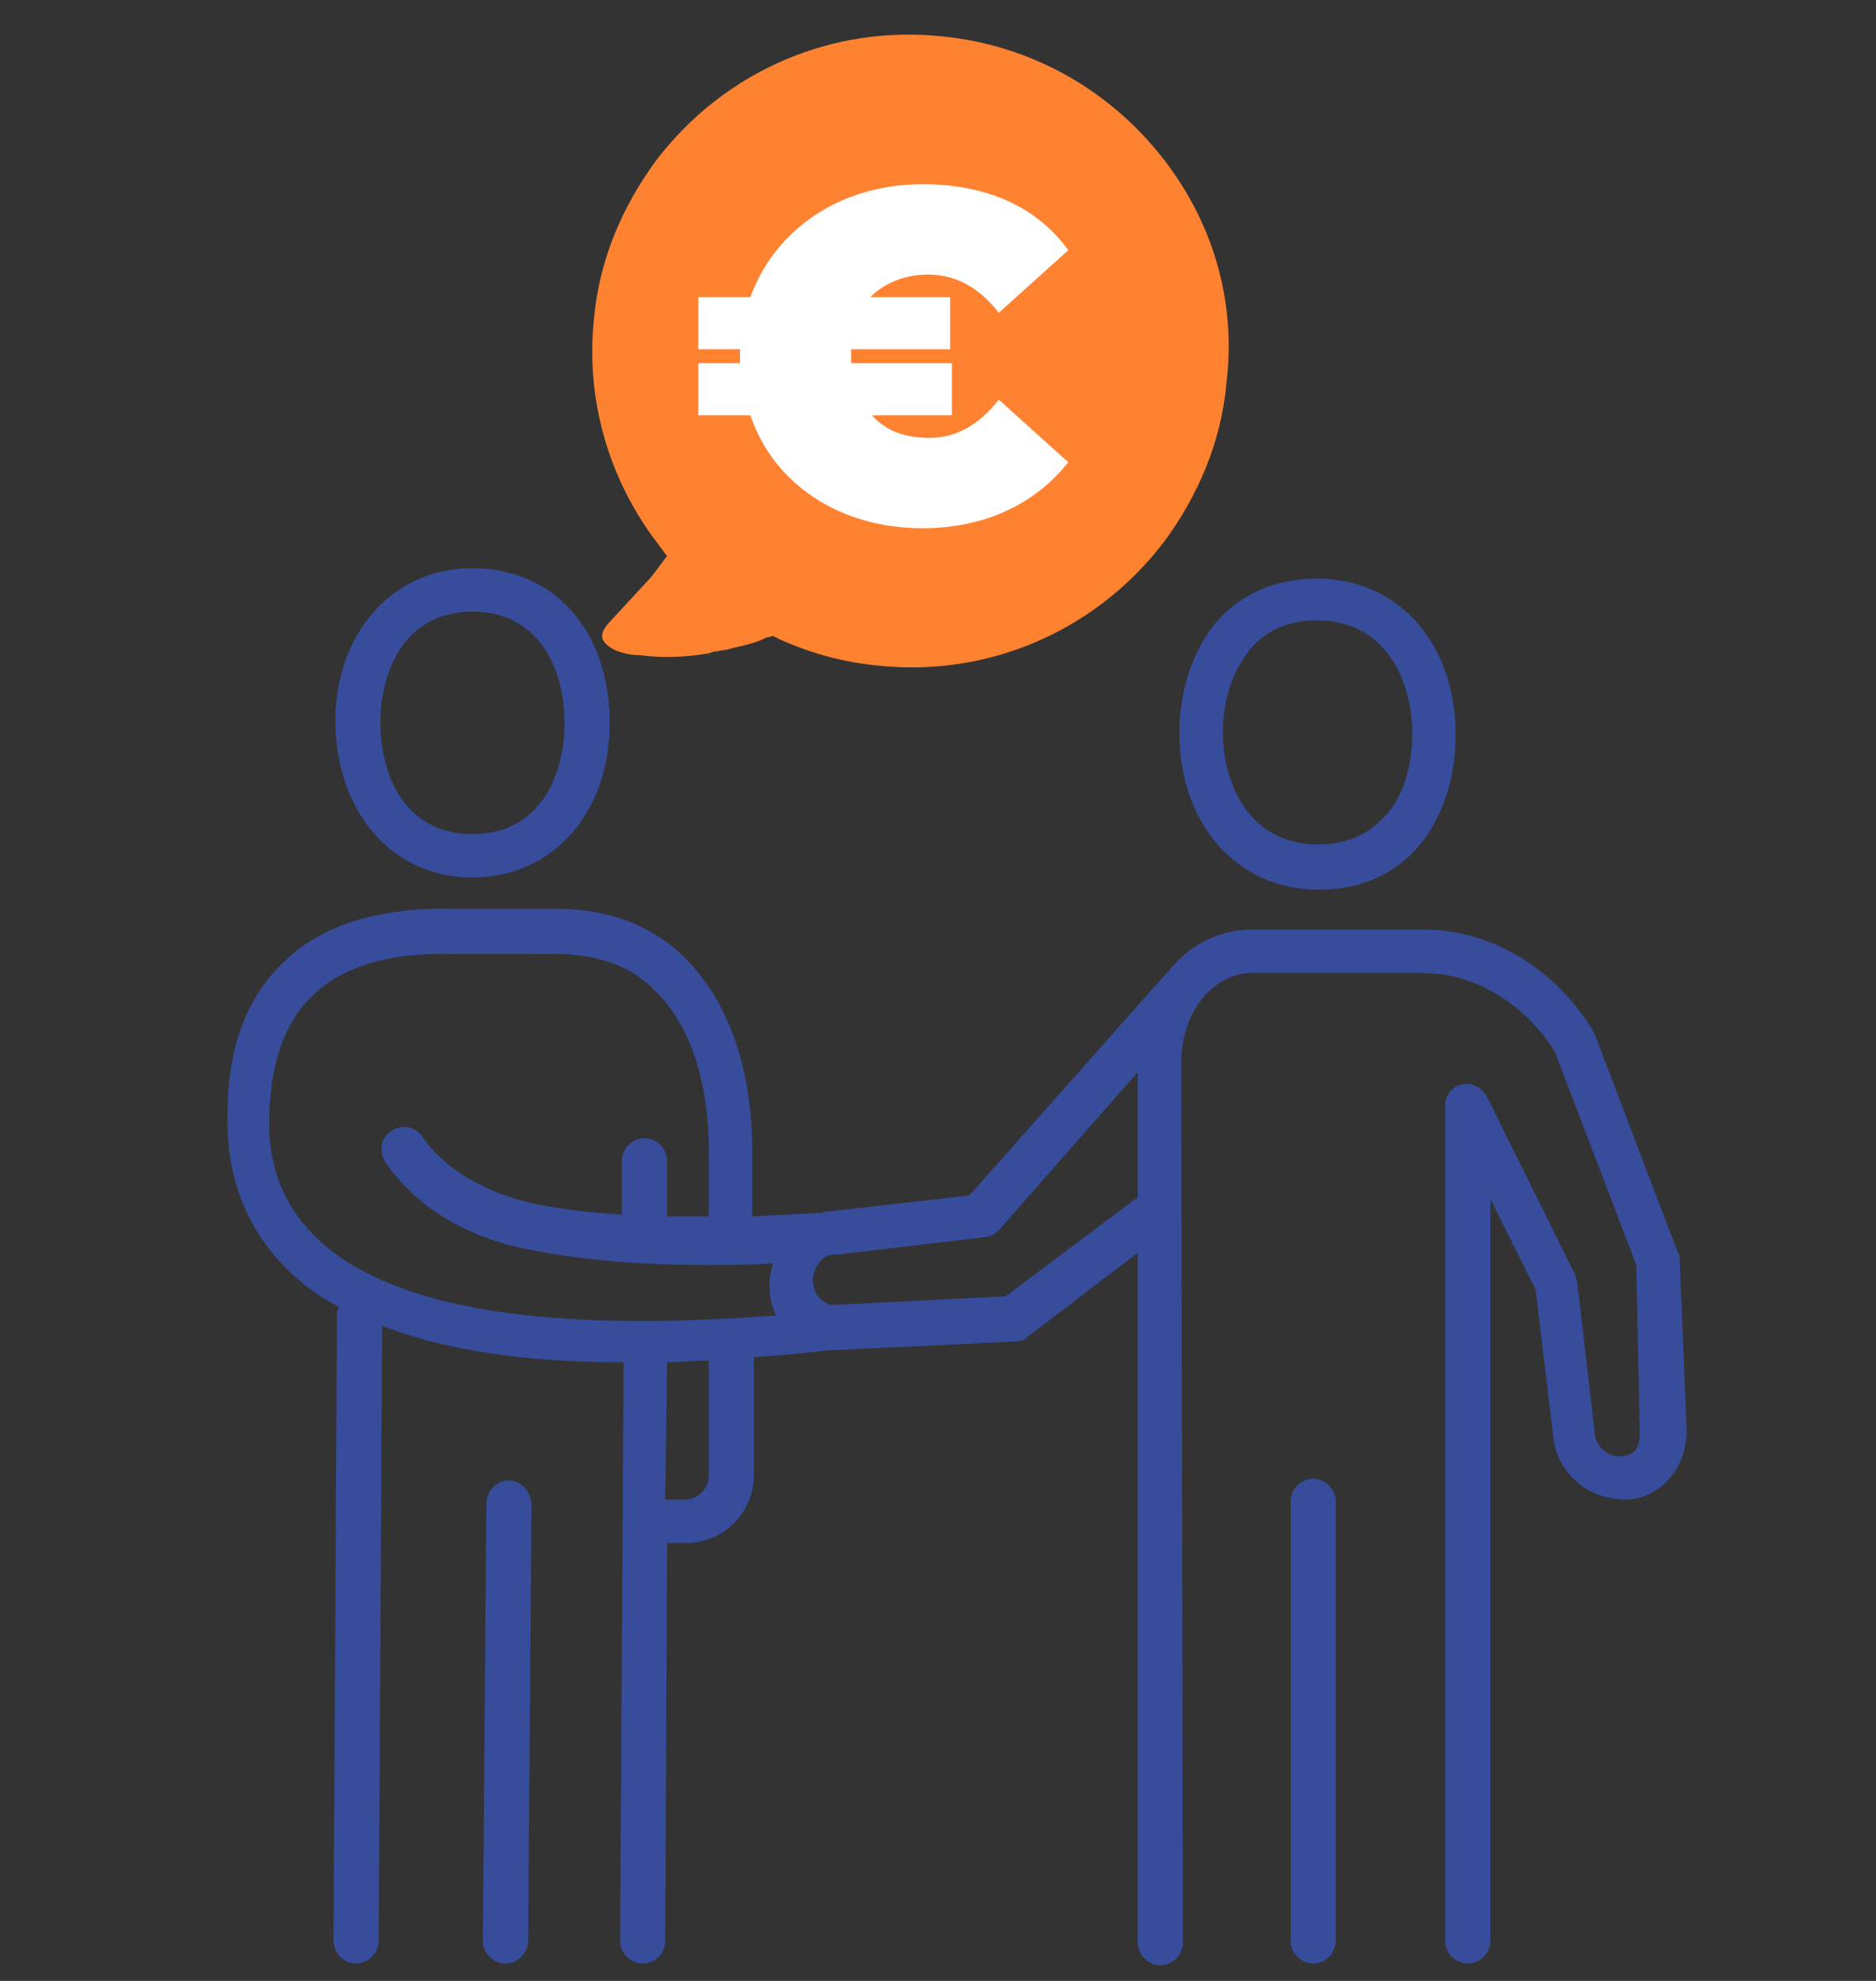
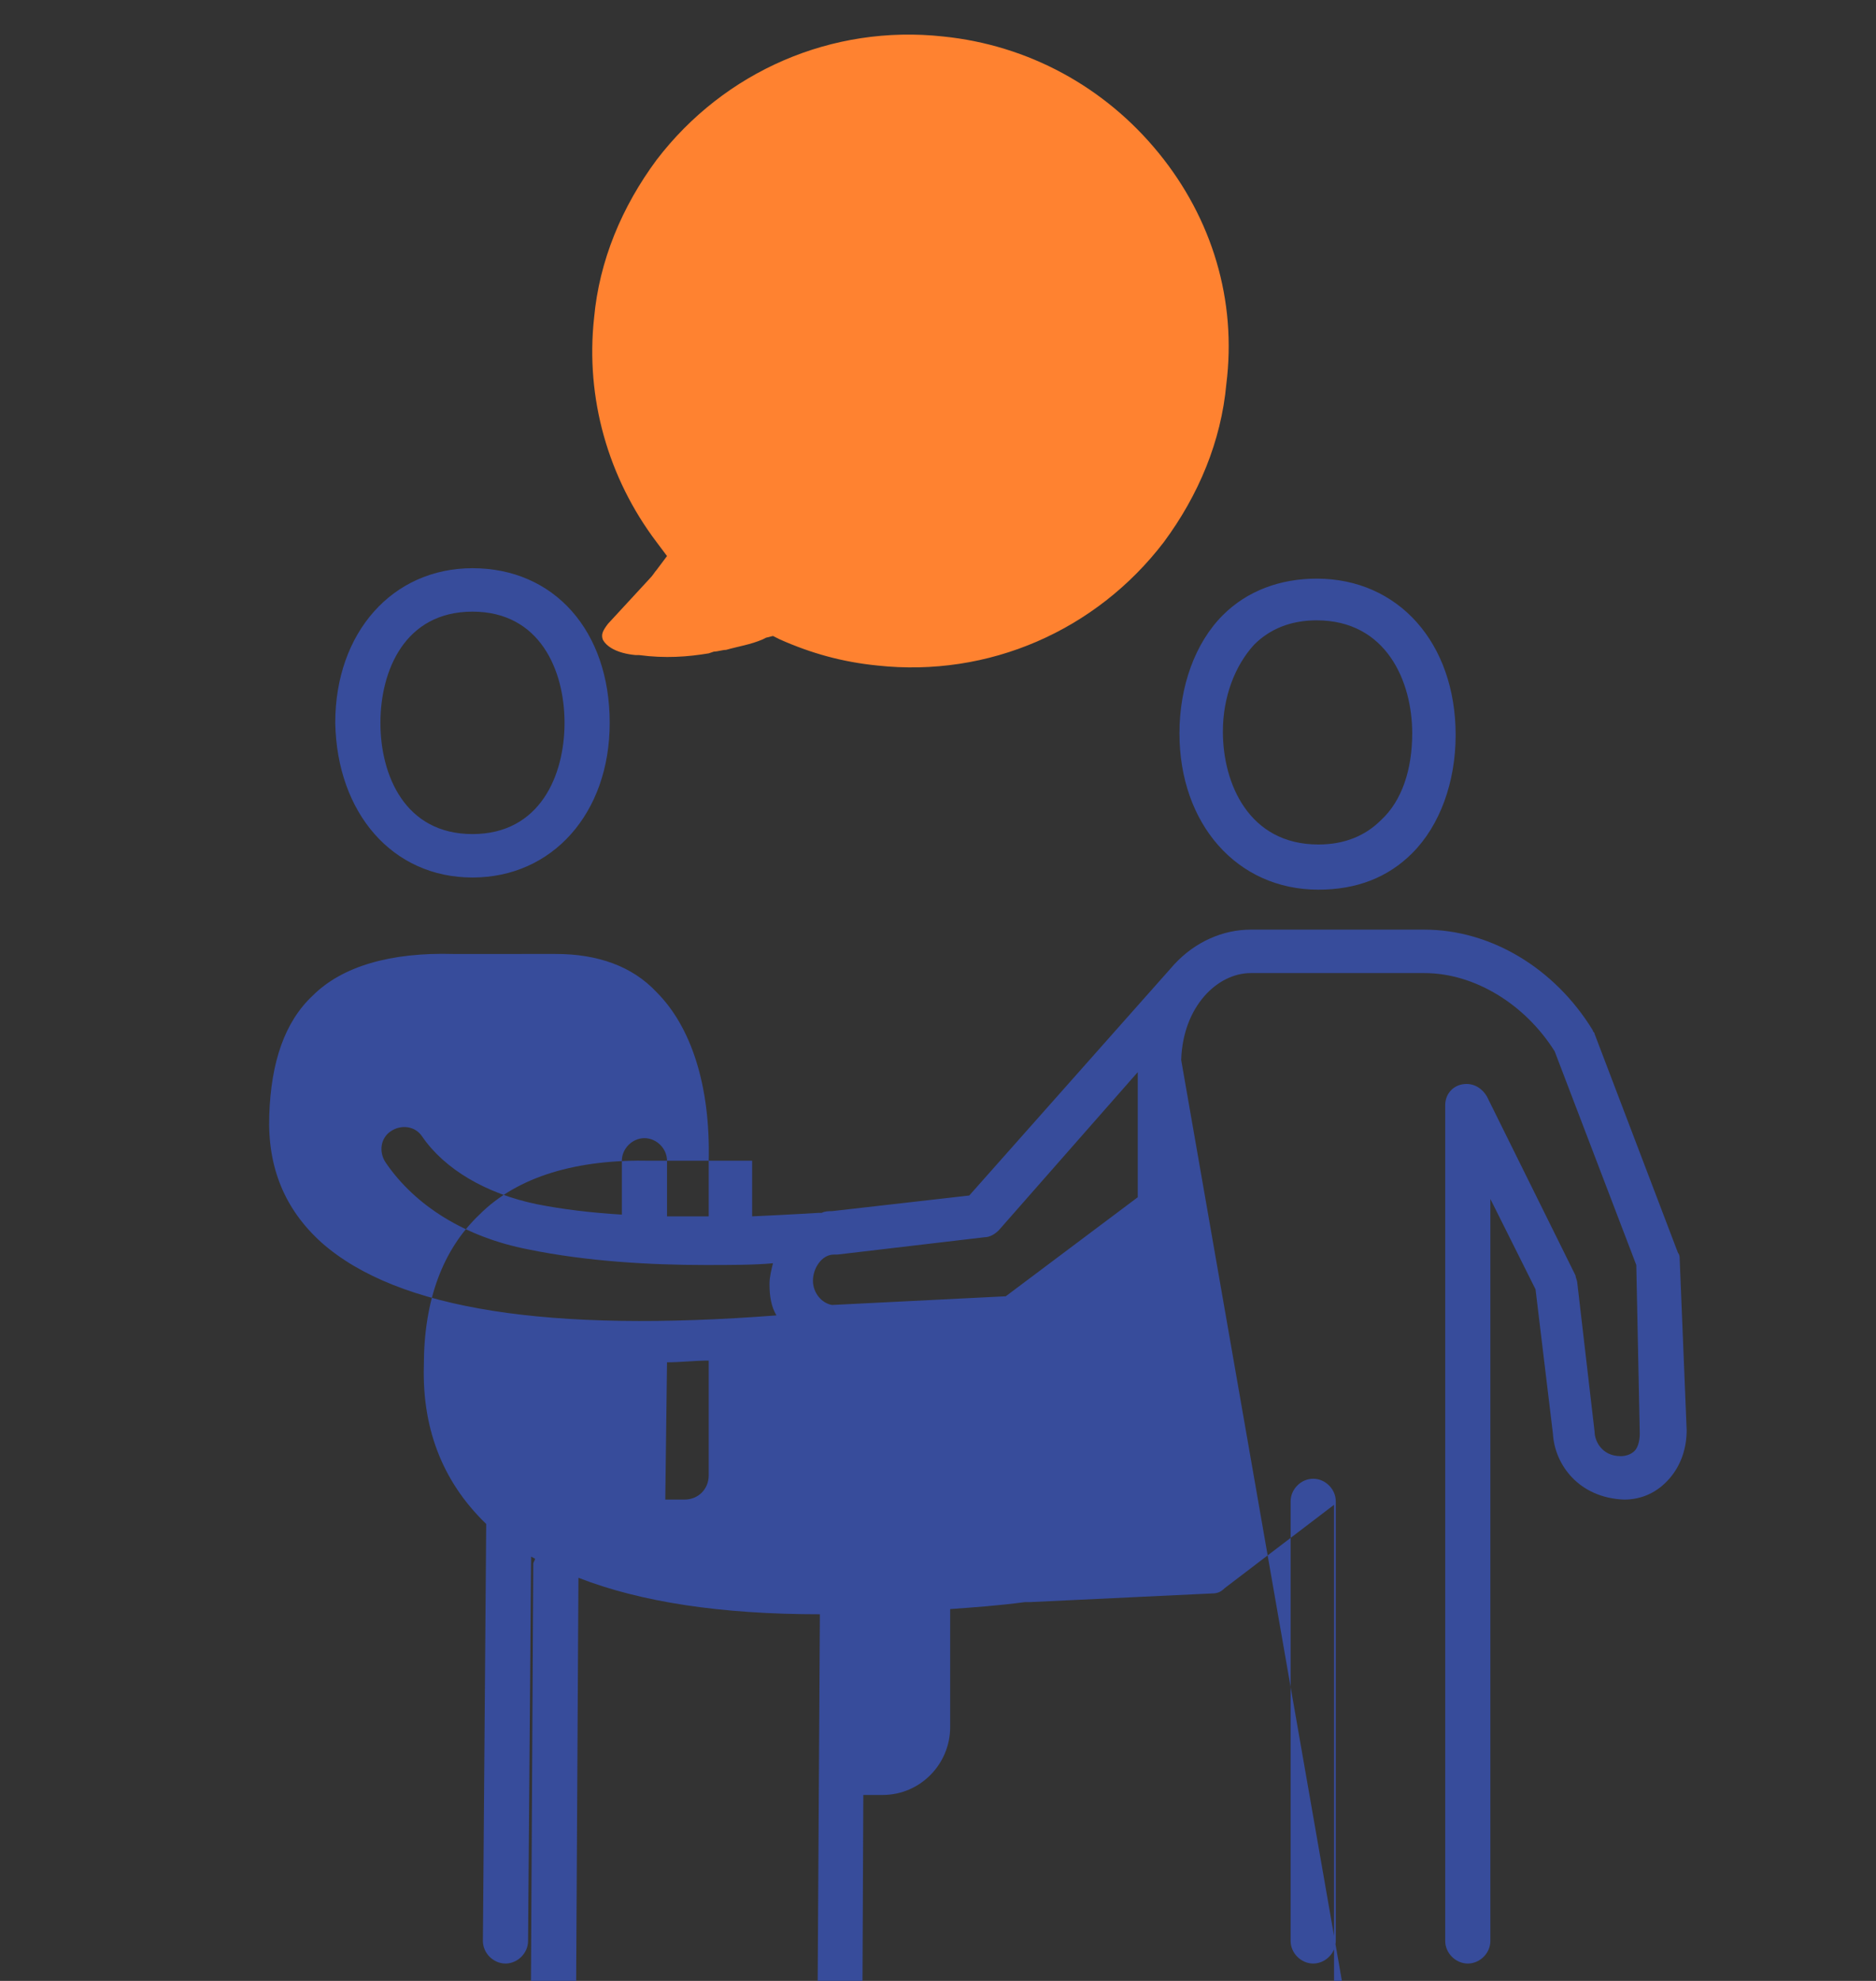
<svg xmlns="http://www.w3.org/2000/svg" xml:space="preserve" style="enable-background:new 0 0 108 114" viewBox="0 0 108 114">
  <rect x="0" y="0" width="108" height="114" fill="#333333" stroke="none" />
  <style>.st5{enable-background:new}</style>
  <switch>
    <g>
      <g id="Image_xA0_12_00000105406583603645106400000017882840222526629019_" class="st5">
        <path id="Image_xA0_12" d="M66.7 8.8C63.6 5 59.2 2.6 54.3 2.1c-6.4-.7-12.6 2-16.5 7.1-2 2.7-3.3 5.8-3.6 9.1-.5 4.6.8 9.2 3.6 12.9l.6.8-.6.8c-.1.1-.2.3-.4.5L35 35.9c-.3.4-.4.6-.3.9.2.4.8.8 1.9.9h.2c1.5.2 2.8.1 4-.1l.3-.1c.2 0 .5-.1.7-.1.7-.2 1.4-.3 2.1-.6l.2-.1.4-.1.4.2c1.8.8 3.6 1.3 5.6 1.5 6.4.7 12.6-2 16.5-7.1 2-2.7 3.3-5.8 3.6-9.1.6-4.8-.8-9.5-3.9-13.3z" style="fill:#ff8230" />
      </g>
-       <path id="_x20AC_" d="m57.5 23 4 3.6c-1.9 2.4-4.8 3.8-8.4 3.8-4.8 0-8.6-2.6-9.9-6.5h-3v-3h2.4v-.8h-2.4v-3h3c1.4-3.9 5.2-6.5 9.9-6.5 3.7 0 6.6 1.3 8.4 3.8l-4 3.6c-1.1-1.4-2.4-2.2-4.1-2.2-1.3 0-2.5.5-3.3 1.3h4.6v3H49v.8h5.8v3h-4.6c.8.9 1.9 1.3 3.3 1.3 1.6 0 2.9-.8 4-2.2z" style="fill:#fff" />
      <g id="Image_xA0_14_00000073686098282746461350000001198030678145696185_" class="st5">
-         <path id="Image_xA0_14" d="M75.9 51.2c2.2 0 4-.7 5.4-2.1 1.6-1.6 2.5-4.1 2.5-6.8 0-5.3-3.3-9-8-9-2.1 0-4 .7-5.4 2.1-1.6 1.6-2.5 4.1-2.5 6.8 0 5.2 3.3 9 8 9zm-3.7-14.1c.9-.9 2.1-1.4 3.6-1.4 4 0 5.5 3.5 5.5 6.5 0 2.1-.6 3.9-1.8 5-.9.9-2.1 1.4-3.6 1.4-4 0-5.5-3.5-5.5-6.5 0-2 .7-3.8 1.8-5zm24.5 35.4c0-.1 0-.3-.1-.4l-4.8-12.6c0-.1-.1-.1-.1-.2-2.2-3.6-5.9-5.8-9.7-5.8H72c-1.6 0-3.2.7-4.4 2L55.8 68.8l-7.9.9c-.2 0-.4 0-.6.1h-.2s-1.6.1-3.8.2v-3.2c.1-4.9-1.2-8.9-3.7-11.5-1.9-2-4.5-3-7.6-3h-5.8c-4.3-.1-7.7.9-9.9 3.1-2.1 2-3.2 4.9-3.2 8.7-.1 3.8 1.2 6.9 3.8 9.3.8.7 1.6 1.3 2.6 1.8 0 .1-.1.2-.1.3l-.2 36.2c0 .7.6 1.3 1.3 1.3.7 0 1.3-.6 1.3-1.3l.2-35.4c3.6 1.4 8.2 2.1 13.9 2.1l-.2 33.3c0 .7.6 1.3 1.3 1.3.7 0 1.3-.6 1.3-1.3l.1-22.9h1.1c2.2 0 3.9-1.8 3.9-3.9v-6.8c1.4-.1 2.8-.2 4.3-.4h.3l10.5-.5c.3 0 .5-.1.7-.3l6.3-4.8v39.7c0 .7.6 1.3 1.3 1.3.7 0 1.3-.6 1.3-1.3L68 61c.1-3.1 2.1-5 4-5h10c2.9 0 5.8 1.8 7.5 4.5l4.7 12.3.2 9.7c0 .4-.1.8-.3 1-.2.2-.5.3-.8.3-1.1 0-1.5-.9-1.5-1.4l-1-8.6c0-.1-.1-.3-.1-.4l-5.1-10.3c-.3-.5-.8-.8-1.4-.7-.6.1-1 .6-1 1.2v48.1c0 .7.6 1.3 1.3 1.3s1.3-.6 1.3-1.3V69l2.6 5.2 1 8.3c.1 1.8 1.5 3.7 4.1 3.8 1 0 1.9-.4 2.6-1.2.7-.8 1-1.8 1-2.8l-.4-9.8zM40.8 84.9c0 .8-.6 1.4-1.4 1.4h-1.1l.1-7.9c.8 0 1.6-.1 2.4-.1v6.6zM18.5 71.5c-2.1-1.9-3.1-4.3-3-7.3.1-3.1.9-5.4 2.5-6.9 1.7-1.7 4.5-2.5 8.1-2.4H32c2.4 0 4.4.7 5.8 2.2 2 2 3.1 5.4 3 9.7V70h-2.4v-3.2c0-.7-.6-1.3-1.3-1.3s-1.3.6-1.3 1.3v3.1c-1.7-.1-3.4-.3-4.9-.6-2.9-.6-5.3-2-6.6-3.9-.4-.6-1.2-.7-1.8-.3-.6.4-.7 1.2-.3 1.8 1.7 2.5 4.6 4.3 8.2 5 3.4.7 7.1.9 10.2.9 1.5 0 2.8 0 3.9-.1-.1.4-.2.8-.2 1.2 0 .7.1 1.3.4 1.8-13 1-21.8-.3-26.2-4.2zm39.4 3.1-10 .5c-.6-.1-1.1-.7-1.1-1.4s.5-1.5 1.2-1.5h.2l8.5-1c.3 0 .6-.2.8-.4l8-9.1v7.2l-7.6 5.7zm17.7 10.5c-.7 0-1.3.6-1.3 1.3v25.3c0 .7.6 1.3 1.3 1.3s1.3-.6 1.3-1.3V86.4c0-.7-.6-1.3-1.3-1.3zm-46.3.1c-.7 0-1.3.6-1.3 1.3l-.2 25.2c0 .7.6 1.3 1.3 1.3.7 0 1.3-.6 1.3-1.3l.2-25.2c-.1-.7-.6-1.3-1.3-1.3zm-2.1-34.7c4.6 0 7.9-3.7 7.9-8.9 0-5.3-3.2-8.9-7.9-8.9-4.6 0-7.9 3.7-7.9 8.9.1 5.2 3.3 8.9 7.9 8.9zm0-15.3c3.9 0 5.3 3.4 5.3 6.4 0 3-1.4 6.4-5.3 6.4s-5.3-3.4-5.3-6.4c0-3 1.4-6.4 5.3-6.4z" style="fill:#374c9b" />
+         <path id="Image_xA0_14" d="M75.9 51.2c2.2 0 4-.7 5.4-2.1 1.6-1.6 2.5-4.1 2.5-6.8 0-5.3-3.3-9-8-9-2.1 0-4 .7-5.4 2.1-1.6 1.6-2.5 4.1-2.5 6.8 0 5.2 3.3 9 8 9zm-3.7-14.1c.9-.9 2.1-1.4 3.6-1.4 4 0 5.5 3.5 5.5 6.5 0 2.1-.6 3.9-1.8 5-.9.9-2.1 1.4-3.6 1.4-4 0-5.5-3.5-5.5-6.5 0-2 .7-3.8 1.8-5zm24.5 35.4c0-.1 0-.3-.1-.4l-4.8-12.6c0-.1-.1-.1-.1-.2-2.2-3.6-5.9-5.8-9.7-5.8H72c-1.6 0-3.2.7-4.4 2L55.8 68.8l-7.9.9c-.2 0-.4 0-.6.1h-.2s-1.6.1-3.8.2v-3.2h-5.8c-4.3-.1-7.7.9-9.9 3.1-2.1 2-3.2 4.9-3.2 8.7-.1 3.8 1.2 6.9 3.8 9.3.8.7 1.6 1.3 2.6 1.8 0 .1-.1.2-.1.3l-.2 36.2c0 .7.6 1.3 1.3 1.3.7 0 1.3-.6 1.3-1.3l.2-35.4c3.6 1.4 8.2 2.1 13.9 2.1l-.2 33.3c0 .7.6 1.3 1.3 1.3.7 0 1.3-.6 1.3-1.3l.1-22.9h1.1c2.2 0 3.9-1.8 3.9-3.9v-6.8c1.4-.1 2.8-.2 4.3-.4h.3l10.5-.5c.3 0 .5-.1.7-.3l6.3-4.8v39.7c0 .7.6 1.3 1.3 1.3.7 0 1.3-.6 1.3-1.3L68 61c.1-3.1 2.1-5 4-5h10c2.9 0 5.8 1.8 7.5 4.5l4.7 12.3.2 9.7c0 .4-.1.8-.3 1-.2.2-.5.3-.8.3-1.1 0-1.5-.9-1.5-1.4l-1-8.6c0-.1-.1-.3-.1-.4l-5.1-10.3c-.3-.5-.8-.8-1.4-.7-.6.1-1 .6-1 1.2v48.1c0 .7.6 1.3 1.3 1.3s1.3-.6 1.3-1.3V69l2.6 5.2 1 8.3c.1 1.8 1.5 3.7 4.1 3.8 1 0 1.9-.4 2.6-1.2.7-.8 1-1.8 1-2.8l-.4-9.8zM40.8 84.9c0 .8-.6 1.4-1.4 1.4h-1.1l.1-7.9c.8 0 1.6-.1 2.4-.1v6.6zM18.5 71.5c-2.1-1.9-3.1-4.3-3-7.3.1-3.1.9-5.4 2.5-6.9 1.7-1.7 4.5-2.5 8.1-2.4H32c2.4 0 4.4.7 5.8 2.2 2 2 3.1 5.4 3 9.7V70h-2.4v-3.2c0-.7-.6-1.3-1.3-1.3s-1.3.6-1.3 1.3v3.1c-1.7-.1-3.4-.3-4.9-.6-2.9-.6-5.3-2-6.6-3.9-.4-.6-1.2-.7-1.8-.3-.6.4-.7 1.2-.3 1.8 1.7 2.5 4.6 4.3 8.2 5 3.4.7 7.1.9 10.2.9 1.5 0 2.8 0 3.9-.1-.1.4-.2.8-.2 1.2 0 .7.1 1.3.4 1.8-13 1-21.8-.3-26.2-4.2zm39.4 3.1-10 .5c-.6-.1-1.1-.7-1.1-1.4s.5-1.5 1.2-1.5h.2l8.5-1c.3 0 .6-.2.8-.4l8-9.1v7.2l-7.6 5.7zm17.7 10.5c-.7 0-1.3.6-1.3 1.3v25.3c0 .7.6 1.3 1.3 1.3s1.3-.6 1.3-1.3V86.4c0-.7-.6-1.3-1.3-1.3zm-46.3.1c-.7 0-1.3.6-1.3 1.3l-.2 25.2c0 .7.6 1.3 1.3 1.3.7 0 1.3-.6 1.3-1.3l.2-25.2c-.1-.7-.6-1.3-1.3-1.3zm-2.1-34.7c4.6 0 7.9-3.7 7.9-8.9 0-5.3-3.2-8.9-7.9-8.9-4.6 0-7.9 3.7-7.9 8.9.1 5.2 3.3 8.9 7.9 8.9zm0-15.3c3.9 0 5.3 3.4 5.3 6.4 0 3-1.4 6.4-5.3 6.4s-5.3-3.4-5.3-6.4c0-3 1.4-6.4 5.3-6.4z" style="fill:#374c9b" />
      </g>
    </g>
  </switch>
</svg>